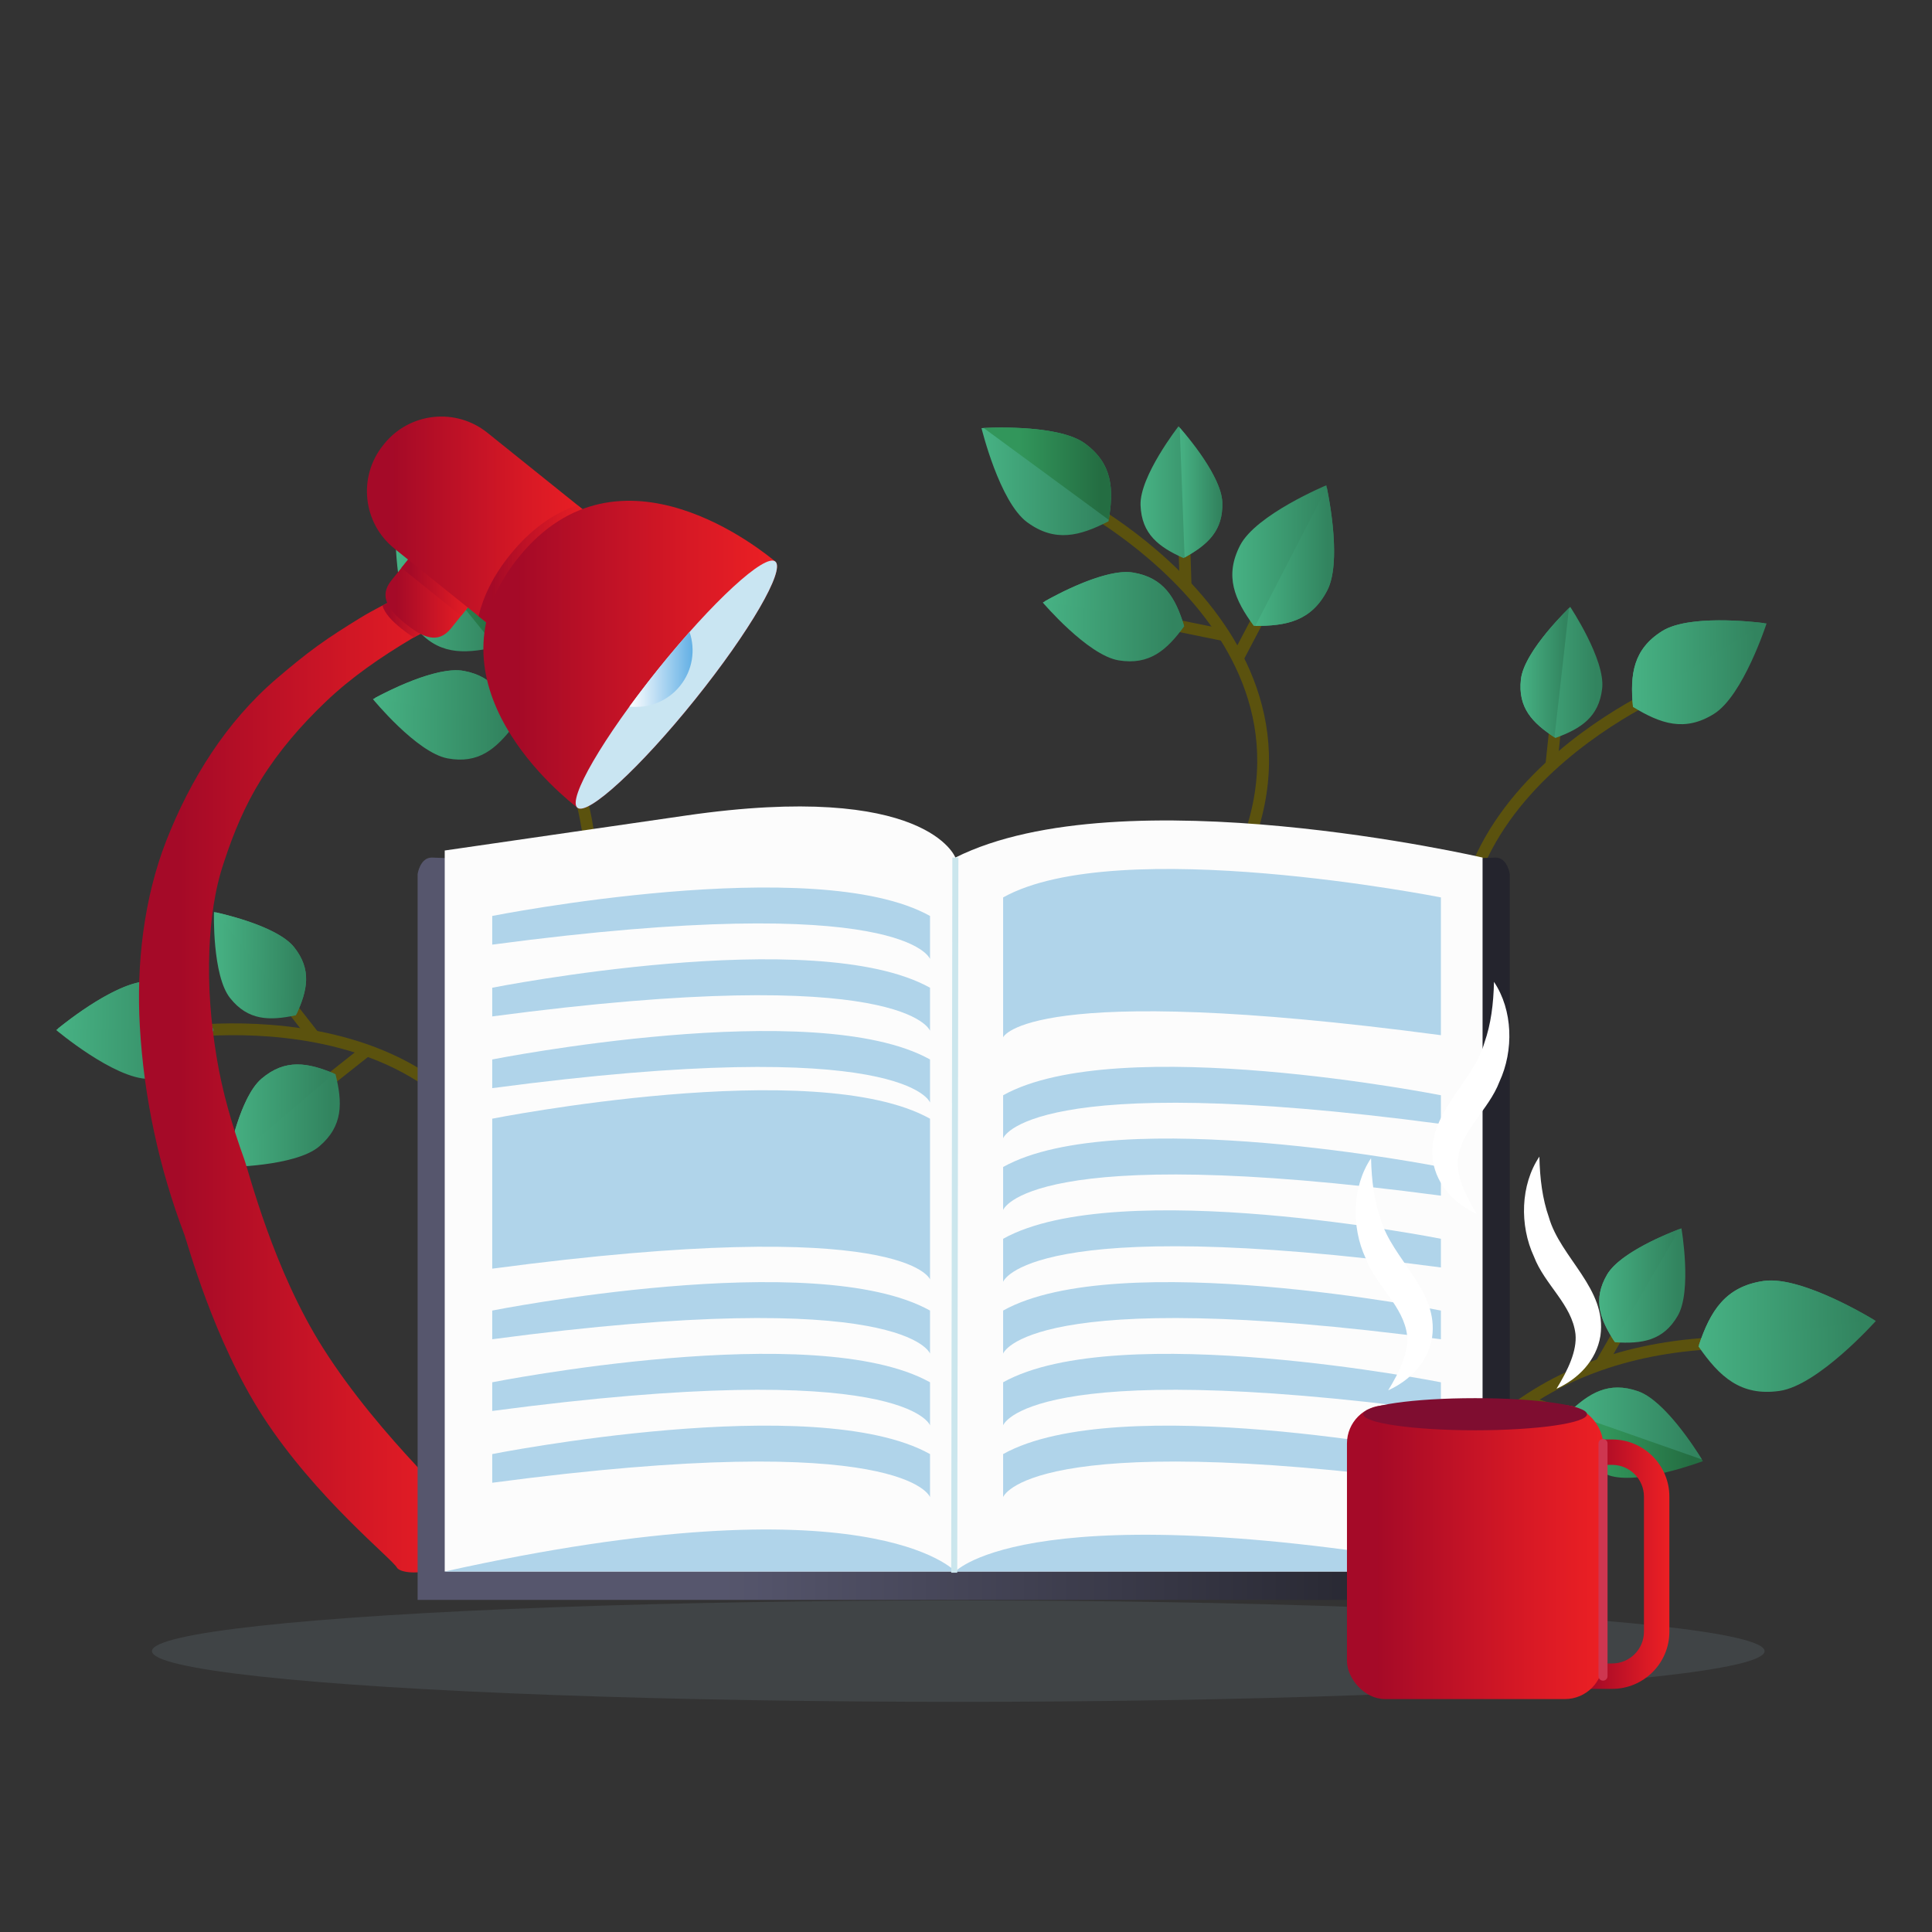
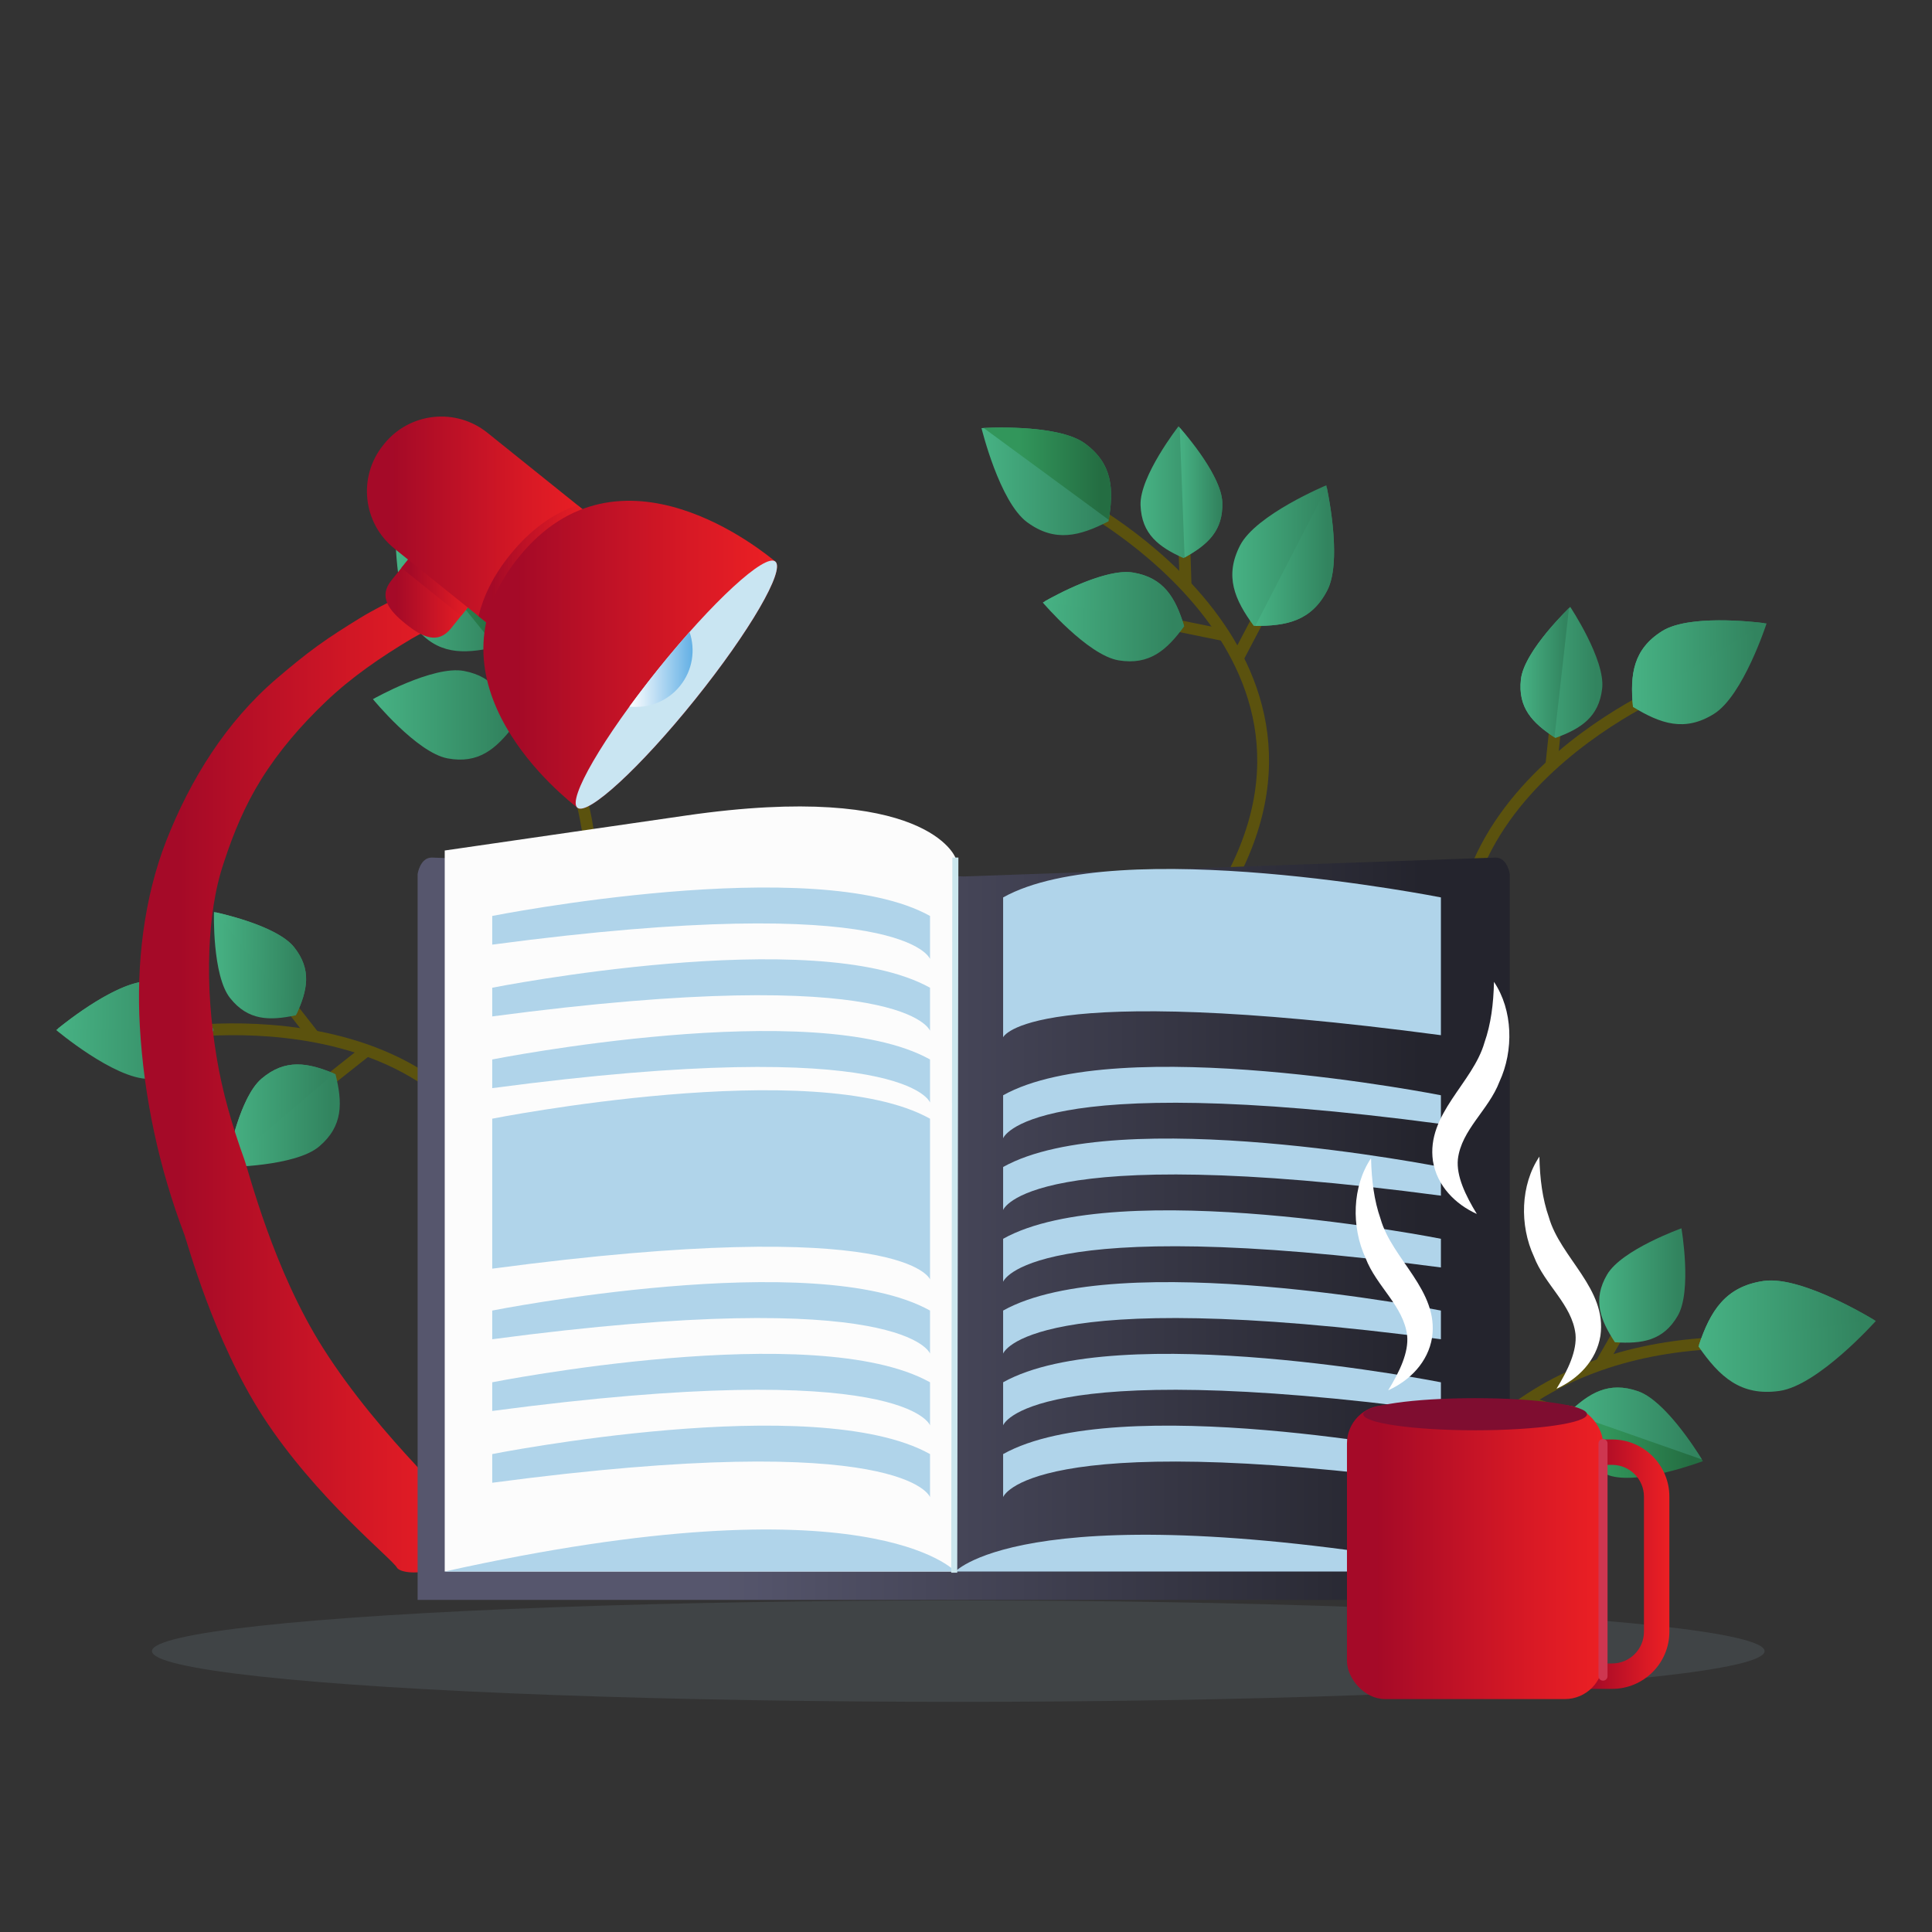
<svg xmlns="http://www.w3.org/2000/svg" xmlns:xlink="http://www.w3.org/1999/xlink" id="Layer_1" viewBox="0 0 320 320">
  <rect x="0" y="0" width="320" height="320" fill="#333333" stroke="none" />
  <defs>
    <linearGradient id="linear-gradient" x1="270.32" y1="111.34" x2="292.6" y2="111.34" gradientUnits="userSpaceOnUse">
      <stop offset="0" stop-color="#47b284" />
      <stop offset=".92" stop-color="#32845f" />
    </linearGradient>
    <linearGradient id="linear-gradient-2" x1="270.33" y1="109.78" x2="292.25" y2="109.78" xlink:href="#linear-gradient" />
    <linearGradient id="linear-gradient-3" x1="251.84" y1="111.37" x2="265.41" y2="111.37" xlink:href="#linear-gradient" />
    <linearGradient id="linear-gradient-4" x1="251.84" y1="111.42" x2="259.87" y2="111.42" xlink:href="#linear-gradient" />
    <linearGradient id="linear-gradient-5" x1="9.31" y1="170.61" x2="35.4" y2="170.61" xlink:href="#linear-gradient" />
    <linearGradient id="linear-gradient-6" x1="9.59" y1="166.45" x2="35.28" y2="166.45" xlink:href="#linear-gradient" />
    <linearGradient id="linear-gradient-7" x1="35.43" y1="159.86" x2="50.71" y2="159.86" xlink:href="#linear-gradient" />
    <linearGradient id="linear-gradient-8" x1="35.73" y1="159.54" x2="50.7" y2="159.54" xlink:href="#linear-gradient" />
    <linearGradient id="linear-gradient-9" x1="37.48" y1="184.81" x2="56.29" y2="184.81" xlink:href="#linear-gradient" />
    <linearGradient id="linear-gradient-10" x1="37.54" y1="184.65" x2="55.36" y2="184.65" xlink:href="#linear-gradient" />
    <linearGradient id="linear-gradient-11" x1="281.32" y1="221.31" x2="310.69" y2="221.31" xlink:href="#linear-gradient" />
    <linearGradient id="linear-gradient-12" x1="281.41" y1="217.41" x2="310.34" y2="217.41" xlink:href="#linear-gradient" />
    <linearGradient id="linear-gradient-13" x1="264.89" y1="212.92" x2="279.14" y2="212.92" xlink:href="#linear-gradient" />
    <linearGradient id="linear-gradient-14" x1="264.89" y1="212.85" x2="278.22" y2="212.85" xlink:href="#linear-gradient" />
    <linearGradient id="linear-gradient-15" x1="259.64" y1="237.29" x2="282.06" y2="237.29" gradientUnits="userSpaceOnUse">
      <stop offset=".28" stop-color="#32965b" />
      <stop offset=".92" stop-color="#246d42" />
    </linearGradient>
    <linearGradient id="linear-gradient-16" x1="259.81" y1="235.77" x2="281.89" y2="235.77" xlink:href="#linear-gradient" />
    <linearGradient id="linear-gradient-17" x1="65.48" y1="97.4" x2="83.84" y2="97.4" xlink:href="#linear-gradient" />
    <linearGradient id="linear-gradient-18" x1="65.84" y1="97" x2="83.84" y2="97" xlink:href="#linear-gradient-15" />
    <linearGradient id="linear-gradient-19" x1="87.46" y1="105.61" x2="101.09" y2="105.61" xlink:href="#linear-gradient-15" />
    <linearGradient id="linear-gradient-20" x1="92.57" y1="105.71" x2="101.09" y2="105.71" xlink:href="#linear-gradient-15" />
    <linearGradient id="linear-gradient-21" x1="61.76" y1="118.41" x2="85.11" y2="118.41" xlink:href="#linear-gradient" />
    <linearGradient id="linear-gradient-22" x1="62.05" y1="115.48" x2="85.05" y2="115.48" xlink:href="#linear-gradient" />
    <linearGradient id="linear-gradient-23" x1="162.57" y1="79.73" x2="184.03" y2="79.73" xlink:href="#linear-gradient" />
    <linearGradient id="linear-gradient-24" x1="162.92" y1="78.46" x2="184.03" y2="78.46" xlink:href="#linear-gradient-15" />
    <linearGradient id="linear-gradient-25" x1="188.91" y1="81.52" x2="202.46" y2="81.52" xlink:href="#linear-gradient" />
    <linearGradient id="linear-gradient-26" x1="195.4" y1="81.58" x2="202.46" y2="81.58" xlink:href="#linear-gradient" />
    <linearGradient id="linear-gradient-27" x1="204.11" y1="92.02" x2="220.97" y2="92.02" xlink:href="#linear-gradient" />
    <linearGradient id="linear-gradient-28" x1="207.92" y1="92.2" x2="220.97" y2="92.2" xlink:href="#linear-gradient" />
    <linearGradient id="linear-gradient-29" x1="172.71" y1="102.14" x2="196.14" y2="102.14" xlink:href="#linear-gradient" />
    <linearGradient id="linear-gradient-30" x1="172.99" y1="99.13" x2="196.07" y2="99.13" xlink:href="#linear-gradient" />
    <linearGradient id="linear-gradient-31" x1="23.03" y1="179.1" x2="79.21" y2="179.1" gradientUnits="userSpaceOnUse">
      <stop offset=".12" stop-color="#a50a28" />
      <stop offset=".12" stop-color="#a50a27" />
      <stop offset=".71" stop-color="#d81925" />
      <stop offset="1" stop-color="#ec2024" />
    </linearGradient>
    <linearGradient id="linear-gradient-32" x1="63.34" y1="101.67" x2="72.59" y2="101.67" xlink:href="#linear-gradient-31" />
    <linearGradient id="linear-gradient-33" x1="63.85" y1="98.16" x2="79.06" y2="98.16" xlink:href="#linear-gradient-31" />
    <linearGradient id="linear-gradient-34" x1="66.49" y1="96.35" x2="79.06" y2="96.35" gradientTransform="translate(102.31 -20.73) rotate(51.22)" xlink:href="#linear-gradient-31" />
    <linearGradient id="linear-gradient-35" x1="60.76" y1="86.93" x2="98.15" y2="86.93" xlink:href="#linear-gradient-31" />
    <linearGradient id="linear-gradient-36" x1="79.27" y1="94.27" x2="98.15" y2="94.27" xlink:href="#linear-gradient-31" />
    <linearGradient id="linear-gradient-37" x1="80.06" y1="108.45" x2="128.7" y2="108.45" xlink:href="#linear-gradient-31" />
    <linearGradient id="linear-gradient-38" x1="104.25" y1="110.89" x2="114.71" y2="110.89" gradientUnits="userSpaceOnUse">
      <stop offset="0" stop-color="#fff" />
      <stop offset="1" stop-color="#63b0e5" />
    </linearGradient>
    <linearGradient id="linear-gradient-39" x1="69.17" y1="203.52" x2="250.06" y2="203.52" gradientUnits="userSpaceOnUse">
      <stop offset=".28" stop-color="#56566d" />
      <stop offset=".92" stop-color="#24242d" />
    </linearGradient>
    <linearGradient id="linear-gradient-40" x1="262.2" y1="259.07" x2="276.5" y2="259.07" xlink:href="#linear-gradient-31" />
    <linearGradient id="linear-gradient-41" x1="223.1" y1="257.09" x2="265.51" y2="257.09" gradientTransform="translate(488.61 514.19) rotate(180)" xlink:href="#linear-gradient-31" />
  </defs>
  <g>
    <g>
      <line x1="258.06" y1="116.24" x2="256.93" y2="126.9" fill="none" stroke="#5b520e" stroke-miterlimit="10" stroke-width="1.95" />
      <path d="M275.89,114.24s-52.83,22.54-26.81,66.74" fill="none" stroke="#5b520e" stroke-miterlimit="10" stroke-width="1.95" />
      <g>
        <path d="M292.6,103.26s-3.86,11.95-8.71,14.98c-4.85,3.03-8.85,1.64-13.42-1.15-.51-5.33,0-9.54,4.84-12.57,4.85-3.03,17.28-1.26,17.28-1.26Z" fill="url(#linear-gradient)" />
        <path d="M270.46,116.83c-.47-5.21.09-9.33,4.86-12.31,4.37-2.73,14.87-1.57,16.93-1.31l-21.79,13.62Z" fill="url(#linear-gradient-2)" />
      </g>
      <g>
        <path d="M260.08,100.52s5.83,8.75,5.29,13.51c-.54,4.76-3.53,6.66-7.74,8.2-3.76-2.44-6.26-4.96-5.72-9.72.54-4.76,8.17-11.99,8.17-11.99Z" fill="url(#linear-gradient-3)" />
        <path d="M257.46,122.11c-3.66-2.4-6.07-4.92-5.54-9.6.48-4.28,6.72-10.57,7.96-11.78l-2.41,21.38Z" fill="url(#linear-gradient-4)" />
      </g>
    </g>
    <g>
      <line x1="48.9" y1="183.37" x2="60.98" y2="173.8" fill="none" stroke="#5b520e" stroke-miterlimit="10" stroke-width="1.95" />
      <line x1="45.49" y1="163.32" x2="52.09" y2="171.75" fill="none" stroke="#5b520e" stroke-miterlimit="10" stroke-width="1.95" />
      <path d="M29.31,171.07s56.74-8.89,58.11,42.39" fill="none" stroke="#5b520e" stroke-miterlimit="10" stroke-width="1.95" />
      <g>
        <path d="M9.31,170.61s9.6,8.09,15.32,8.09,8.38-3.3,10.77-8.09c-2.39-4.79-5.05-8.09-10.77-8.09s-15.32,8.09-15.32,8.09Z" fill="url(#linear-gradient-5)" />
        <path d="M35.28,170.38c-2.36-4.67-5.02-7.86-10.65-7.86-5.15,0-13.44,6.55-15.05,7.86h25.7Z" fill="url(#linear-gradient-6)" />
      </g>
      <g>
        <path d="M35.44,151.05s-.31,10.51,2.67,14.26c2.98,3.75,6.52,3.78,10.91,2.85,1.9-4.06,2.68-7.52-.3-11.27-2.98-3.75-13.29-5.84-13.29-5.84Z" fill="url(#linear-gradient-7)" />
        <path d="M49.11,167.97c1.83-3.98,2.54-7.39-.39-11.08-2.68-3.38-11.3-5.41-12.99-5.78l13.38,16.86Z" fill="url(#linear-gradient-8)" />
      </g>
      <g>
        <path d="M37.48,193.31s11.44-.06,15.4-3.43c3.97-3.37,3.86-7.23,2.69-11.96-4.49-1.91-8.28-2.63-12.24.74-3.97,3.37-5.85,14.65-5.85,14.65Z" fill="url(#linear-gradient-9)" />
        <path d="M55.36,177.82c-4.39-1.84-8.12-2.49-12.03.83-3.57,3.04-5.46,12.48-5.8,14.33l17.82-15.16Z" fill="url(#linear-gradient-10)" />
      </g>
    </g>
    <g>
      <line x1="267.83" y1="236.84" x2="253.12" y2="232.26" fill="none" stroke="#5b520e" stroke-miterlimit="10" stroke-width="1.95" />
      <line x1="270.3" y1="217.02" x2="264.95" y2="226.3" fill="none" stroke="#5b520e" stroke-miterlimit="10" stroke-width="1.95" />
      <path d="M287.41,222.39c-13.64.09-27.32,3.5-38.25,12.39-6.15,5.47-11.62,11.62-12.54,20.13" fill="none" stroke="#5b520e" stroke-miterlimit="10" stroke-width="1.95" />
      <g>
        <path d="M310.69,218.8s-9.51,10.66-15.94,11.58c-6.44.92-9.96-2.36-13.43-7.37,1.92-5.78,4.38-9.92,10.81-10.85,6.44-.92,18.56,6.63,18.56,6.63Z" fill="url(#linear-gradient-11)" />
        <path d="M281.41,222.74c1.9-5.63,4.39-9.66,10.72-10.57,5.8-.83,16.19,5.21,18.21,6.42l-28.93,4.15Z" fill="url(#linear-gradient-12)" />
      </g>
      <g>
        <path d="M278.5,203.45s1.79,10.36-.62,14.5c-2.41,4.14-5.92,4.66-10.4,4.37-2.46-3.75-3.72-7.07-1.3-11.2,2.41-4.14,12.32-7.67,12.32-7.67Z" fill="url(#linear-gradient-13)" />
-         <path d="M267.37,222.14c-2.38-3.68-3.57-6.95-1.19-11.02,2.17-3.72,10.42-6.96,12.04-7.56l-10.85,18.58Z" fill="url(#linear-gradient-14)" />
      </g>
      <g>
        <path d="M282.06,242.01s-10.69,4.06-15.61,2.34c-4.91-1.72-6.2-5.36-6.82-10.2,3.5-3.4,6.77-5.43,11.69-3.71,4.91,1.72,10.73,11.57,10.73,11.57Z" fill="url(#linear-gradient-15)" />
        <path d="M259.81,233.99c3.43-3.3,6.69-5.24,11.52-3.55,4.42,1.55,9.58,9.68,10.56,11.29l-22.08-7.74Z" fill="url(#linear-gradient-16)" />
      </g>
    </g>
    <g>
      <line x1="76.67" y1="118.42" x2="91.71" y2="121.79" fill="none" stroke="#5b520e" stroke-miterlimit="10" stroke-width="1.95" />
      <line x1="93.91" y1="110.47" x2="91.51" y2="120.91" fill="none" stroke="#5b520e" stroke-miterlimit="10" stroke-width="1.95" />
      <path d="M77.71,102.77s42.6,38.52,3.6,71.83" fill="none" stroke="#5b520e" stroke-miterlimit="10" stroke-width="1.95" />
      <g>
        <path d="M65.48,86.94s-.25,12.56,3.35,17c3.6,4.45,7.83,4.44,13.06,3.28,2.22-4.87,3.11-9.01-.48-13.46-3.6-4.45-15.93-6.82-15.93-6.82Z" fill="url(#linear-gradient-17)" />
        <path d="M82,106.98c2.14-4.77,2.95-8.85-.59-13.22-3.24-4-13.55-6.33-15.58-6.75l16.16,19.98Z" fill="url(#linear-gradient-18)" />
      </g>
      <g>
        <path d="M97.12,94.94s-8.36,6.38-9.41,11.05c-1.04,4.67,1.17,7.45,4.65,10.28,4.35-1.08,7.53-2.65,8.58-7.32,1.04-4.67-3.82-14-3.82-14Z" fill="url(#linear-gradient-19)" />
        <path d="M92.57,116.21c4.24-1.08,7.34-2.67,8.37-7.27.94-4.21-2.91-12.18-3.68-13.73l-4.69,21Z" fill="url(#linear-gradient-20)" />
      </g>
      <g>
        <path d="M61.76,115.79s7.24,8.85,12.36,9.82c5.12.96,8.05-1.55,11-5.43-1.33-4.69-3.16-8.09-8.28-9.05-5.12-.96-15.07,4.67-15.07,4.67Z" fill="url(#linear-gradient-21)" />
-         <path d="M85.05,119.95c-1.33-4.57-3.18-7.88-8.21-8.83-4.61-.86-13.13,3.61-14.79,4.51l23,4.32Z" fill="url(#linear-gradient-22)" />
      </g>
    </g>
    <g>
      <line x1="187.66" y1="102.13" x2="202.76" y2="105.21" fill="none" stroke="#5b520e" stroke-miterlimit="10" stroke-width="1.95" />
      <line x1="196.04" y1="86.44" x2="196.38" y2="97.15" fill="none" stroke="#5b520e" stroke-miterlimit="10" stroke-width="1.95" />
      <path d="M178.41,83.11s51,26.41,21.76,68.55" fill="none" stroke="#5b520e" stroke-miterlimit="10" stroke-width="1.95" />
      <g>
        <path d="M162.57,70.91s2.96,12.2,7.56,15.59c4.61,3.38,8.7,2.3,13.47-.15.91-5.28.72-9.51-3.89-12.89-4.61-3.38-17.14-2.55-17.14-2.55Z" fill="url(#linear-gradient-23)" />
        <path d="M183.64,86.1c.86-5.16.6-9.31-3.93-12.64-4.15-3.05-14.72-2.67-16.78-2.57l20.71,15.21Z" fill="url(#linear-gradient-24)" />
      </g>
      <g>
        <path d="M195.2,70.61s-6.47,8.29-6.29,13.08,3.03,6.91,7.11,8.75c3.93-2.15,6.61-4.48,6.43-9.27-.18-4.79-7.25-12.57-7.25-12.57Z" fill="url(#linear-gradient-25)" />
        <path d="M196.21,92.34c3.83-2.12,6.42-4.45,6.24-9.16-.16-4.31-5.91-11.04-7.05-12.34l.81,21.5Z" fill="url(#linear-gradient-26)" />
      </g>
      <rect x="201.43" y="101.48" width="13.95" height="2.04" transform="translate(20.84 239.47) rotate(-62.33)" fill="#5b520e" />
      <g>
        <path d="M219.68,80.38s-11.64,4.84-14.28,9.95c-2.63,5.1-.91,8.99,2.26,13.33,5.38.07,9.54-.78,12.18-5.88,2.63-5.1-.16-17.4-.16-17.4Z" fill="url(#linear-gradient-27)" />
        <path d="M207.92,103.66c5.25.04,9.33-.86,11.92-5.88,2.37-4.59.34-15.02-.08-17.05l-11.84,22.93Z" fill="url(#linear-gradient-28)" />
      </g>
      <g>
        <path d="M172.71,99.79s7.41,8.71,12.54,9.58c5.14.86,8.02-1.7,10.89-5.64-1.42-4.66-3.31-8.03-8.45-8.89-5.14-.86-14.98,4.96-14.98,4.96Z" fill="url(#linear-gradient-29)" />
        <path d="M196.07,103.5c-1.42-4.55-3.33-7.82-8.38-8.67-4.62-.78-13.06,3.86-14.7,4.79l23.08,3.87Z" fill="url(#linear-gradient-30)" />
      </g>
    </g>
  </g>
  <g>
    <path d="M78.42,252.91c-1.37-2.37-15.35-14.56-24.9-29.61-8.25-13-12.26-29.09-13.07-31.31-1.98-5.48-3.64-11.17-4.58-16.94-.96-5.86-1.43-11.69-1.19-17.63.19-4.88.85-10.09,2.45-14.72,1.55-4.76,3.45-9.3,6.1-13.56,2.99-4.8,6.6-8.97,10.68-12.87,4.29-4.11,9.24-7.49,14.33-10.52,1.09-.65,2.62-1.29,3.48-2.26,1.52-1.71.93-4.5-1.16-5.44-1.52-.68-2.81-.03-4.14.66-2.26,1.17-4.56,2.29-6.73,3.62-2.43,1.49-4.81,2.99-7.12,4.66-2.34,1.7-4.54,3.52-6.74,5.4-8.35,7.13-14.34,16.75-18.3,26.89-3.73,9.55-4.96,20.51-4.37,30.7.68,11.82,3.18,23.45,7.38,34.52.51,1.35,4.82,17.49,13.04,30.16,8.77,13.52,21.49,23.62,22.17,25,.49.75,2.97,1.12,5.75.39,4.87-1.27,8.47-3.81,7.55-5.81-.18-.4-.35-.86-.64-1.34Z" fill="url(#linear-gradient-31)" />
-     <path d="M66.58,104.19l-.1-.08c-1.52-1.22-2.74-2.47-3.14-3.81,1.03-.54,2.07-1.06,3.1-1.6,1.33-.69,2.62-1.34,4.14-.66,2.09.94,2.68,3.73,1.16,5.44-.79.89-2.13,1.5-3.19,2.09-.65-.38-1.3-.85-1.97-1.39Z" fill="url(#linear-gradient-32)" />
    <path d="M67.13,103.28l.1.08c2.7,2.17,5.3,3.42,7.47.72l4.36-5.43-9.88-7.94-4.36,5.43c-2.17,2.7-.39,4.97,2.31,7.14Z" fill="url(#linear-gradient-33)" />
    <rect x="70.63" y="90.01" width="4.29" height="12.68" transform="translate(-47.92 92.74) rotate(-51.22)" fill="url(#linear-gradient-34)" />
    <path d="M65.32,90.86l17.43,14,15.41-19.18-17.43-14c-5.24-4.21-12.91-3.38-17.12,1.87l-.15.19c-4.21,5.24-3.38,12.91,1.87,17.12Z" fill="url(#linear-gradient-35)" />
    <path d="M82.74,104.86l-3.48-2.79c.79-3.29,2.42-6.69,5.19-10.14,3.5-4.36,7.32-6.93,11.19-8.25l2.5,2.01-15.41,19.18Z" fill="url(#linear-gradient-36)" />
    <path d="M85.85,92.37c-16.78,20.88,8.09,40.06,9.79,41.42,1.7,1.37,10.42-6.65,19.47-17.92,9.05-11.26,15-21.51,13.3-22.87-1.7-1.37-25.78-21.52-42.56-.63Z" fill="url(#linear-gradient-37)" />
    <path d="M108.94,110.92c-9.05,11.26-15,21.51-13.3,22.87,1.7,1.37,10.42-6.65,19.47-17.92,9.05-11.26,15-21.51,13.3-22.87-1.7-1.37-10.42,6.65-19.47,17.92Z" fill="#c9e5f2" />
    <path d="M112.65,113.59c-2.09,2.61-5.3,3.79-8.39,3.44,1.44-1.97,3.01-4.02,4.68-6.11,1.79-2.22,3.56-4.32,5.27-6.24,1,2.94.53,6.31-1.56,8.91Z" fill="url(#linear-gradient-38)" />
    <path d="M97.26,194.61h-.04c-1.16,0-2.09.38-2.09.79v2.42s.44.28,2.14.28,2.09-.28,2.09-.28v-2.42c0-.32-.94-.79-2.09-.79Z" fill="#c4001d" />
    <path d="M97.22,200.69h.05c1.44,0,2.61-.47,2.61-.98v-3.01s-.83.12-2.67.12-2.6-.12-2.6-.12v3.01c0,.4,1.17.98,2.61.98Z" fill="#f49914" />
  </g>
  <ellipse cx="158.72" cy="273.48" rx="133.55" ry="8.4" fill="#738793" opacity=".2" />
  <g>
    <g>
      <g>
        <path d="M71.52,142.04l88.1,3.13,88.1-3.13c1.96,0,2.35,2.74,2.35,2.74v120.21H69.17v-120.21s.39-2.74,2.35-2.74Z" fill="url(#linear-gradient-39)" />
        <g>
-           <path d="M245.56,142.04s-59.71-13.83-87.32,0v118.25h87.32v-118.25Z" fill="#fcfcfc" />
          <path d="M158.24,142.04s-4.7-12.75-44.64-6.96l-39.94,5.79v119.42h84.58v-118.25Z" fill="#fcfcfc" />
          <path d="M158.24,260.29s12.53-13.7,87.32,0h-87.32Z" fill="#b0d4ea" />
          <path d="M158.24,260.29s-14.1-15.66-84.58,0h84.58Z" fill="#b0d4ea" />
        </g>
      </g>
      <line x1="158.24" y1="142.04" x2="158.05" y2="260.49" fill="none" stroke="#cbe6ed" stroke-miterlimit="10" />
    </g>
    <g>
      <g>
        <path d="M81.53,151.71s53.5-10.6,72.51,0v7.13s-3.96-11.49-72.51-2.38v-4.75Z" fill="#b0d4ea" />
        <path d="M81.53,163.6s53.5-10.6,72.51,0v7.13s-3.96-11.49-72.51-2.38v-4.75Z" fill="#b0d4ea" />
        <path d="M81.53,175.48s53.5-10.6,72.51,0v7.13s-3.96-11.49-72.51-2.38v-4.75Z" fill="#b0d4ea" />
        <path d="M81.53,185.29s53.5-10.6,72.51,0v26.62s-3.96-10.89-72.51-1.78v-24.84Z" fill="#b0d4ea" />
      </g>
      <g>
        <path d="M81.53,217.07s53.5-10.6,72.51,0v7.13s-3.96-11.49-72.51-2.38v-4.75Z" fill="#b0d4ea" />
        <path d="M81.53,228.95s53.5-10.6,72.51,0v7.13s-3.96-11.49-72.51-2.38v-4.75Z" fill="#b0d4ea" />
        <path d="M81.53,240.84s53.5-10.6,72.51,0v7.13s-3.96-11.49-72.51-2.38v-4.75Z" fill="#b0d4ea" />
      </g>
    </g>
    <g>
      <g>
        <path d="M238.66,181.41s-53.5-10.6-72.51,0v7.13s3.96-11.49,72.51-2.38v-4.75Z" fill="#b0d4ea" />
        <path d="M238.66,148.64s-53.5-10.6-72.51,0v23.17s3.96-9.46,72.51-.35v-22.82Z" fill="#b0d4ea" />
        <path d="M238.66,193.29s-53.5-10.6-72.51,0v7.13s3.96-11.49,72.51-2.38v-4.75Z" fill="#b0d4ea" />
        <path d="M238.66,205.18s-53.5-10.6-72.51,0v7.13s3.96-11.49,72.51-2.38v-4.75Z" fill="#b0d4ea" />
      </g>
      <g>
        <path d="M238.66,217.07s-53.5-10.6-72.51,0v7.13s3.96-11.49,72.51-2.38v-4.75Z" fill="#b0d4ea" />
        <path d="M238.66,228.95s-53.5-10.6-72.51,0v7.13s3.96-11.49,72.51-2.38v-4.75Z" fill="#b0d4ea" />
        <path d="M238.66,240.84s-53.5-10.6-72.51,0v7.13s3.96-11.49,72.51-2.38v-4.75Z" fill="#b0d4ea" />
      </g>
    </g>
  </g>
  <g>
    <g>
      <path d="M262.2,275.52h4.83c2.9,0,5.26-2.36,5.26-5.26v-22.37c0-2.9-2.36-5.26-5.26-5.26h-4.83v-4.21h4.83c5.22,0,9.47,4.25,9.47,9.47v22.37c0,5.22-4.25,9.47-9.47,9.47h-4.83v-4.21Z" fill="url(#linear-gradient-40)" />
      <rect x="223.1" y="232.77" width="42.41" height="48.65" rx="6.31" ry="6.31" transform="translate(488.61 514.19) rotate(-180)" fill="url(#linear-gradient-41)" />
      <ellipse cx="244.33" cy="234.24" rx="18.53" ry="2.66" fill="#7f0d30" />
      <line x1="265.51" y1="239.08" x2="265.51" y2="277.62" fill="none" stroke="#ce3650" stroke-linecap="round" stroke-miterlimit="10" stroke-width="1.5" />
    </g>
    <g>
-       <path d="M257.26,191.56c-.66,2.34-1.37,6.07-.47,10.39,1.89,9.07,9.13,12.5,8.51,19.33-.19,2.06-1.15,5.14-5.2,8.73" fill="none" />
      <path d="M254.98,191.56c-3.15,4.68-3.32,11.38-.91,16.57,1.78,4.67,6.3,7.93,6.88,12.83.27,2.77-1.23,5.93-3.14,9.06,3.55-1.6,6.61-4.65,7.27-8.77,1.12-7.79-6.62-12.89-8.54-19.64-1.06-3.02-1.49-6.36-1.57-10.05h0Z" fill="#fff" />
    </g>
    <path d="M247.44,162.61c3.15,4.68,3.32,11.38.91,16.57-1.78,4.67-6.3,7.93-6.88,12.83-.27,2.77,1.23,5.93,3.14,9.06-3.55-1.6-6.61-4.65-7.27-8.77-1.12-7.79,6.62-12.89,8.54-19.64,1.06-3.02,1.49-6.36,1.57-10.05h0Z" fill="#fff" />
    <g>
      <path d="M229.39,191.82c-.66,2.34-1.37,6.07-.47,10.39,1.89,9.07,9.13,12.5,8.51,19.33-.19,2.06-1.15,5.14-5.2,8.73" fill="none" />
      <path d="M227.1,191.82c-3.15,4.68-3.32,11.38-.91,16.57,1.78,4.67,6.3,7.93,6.88,12.83.27,2.77-1.23,5.93-3.14,9.06,3.55-1.6,6.61-4.65,7.27-8.77,1.12-7.79-6.62-12.89-8.54-19.64-1.06-3.02-1.49-6.36-1.57-10.05h0Z" fill="#fff" />
    </g>
  </g>
</svg>